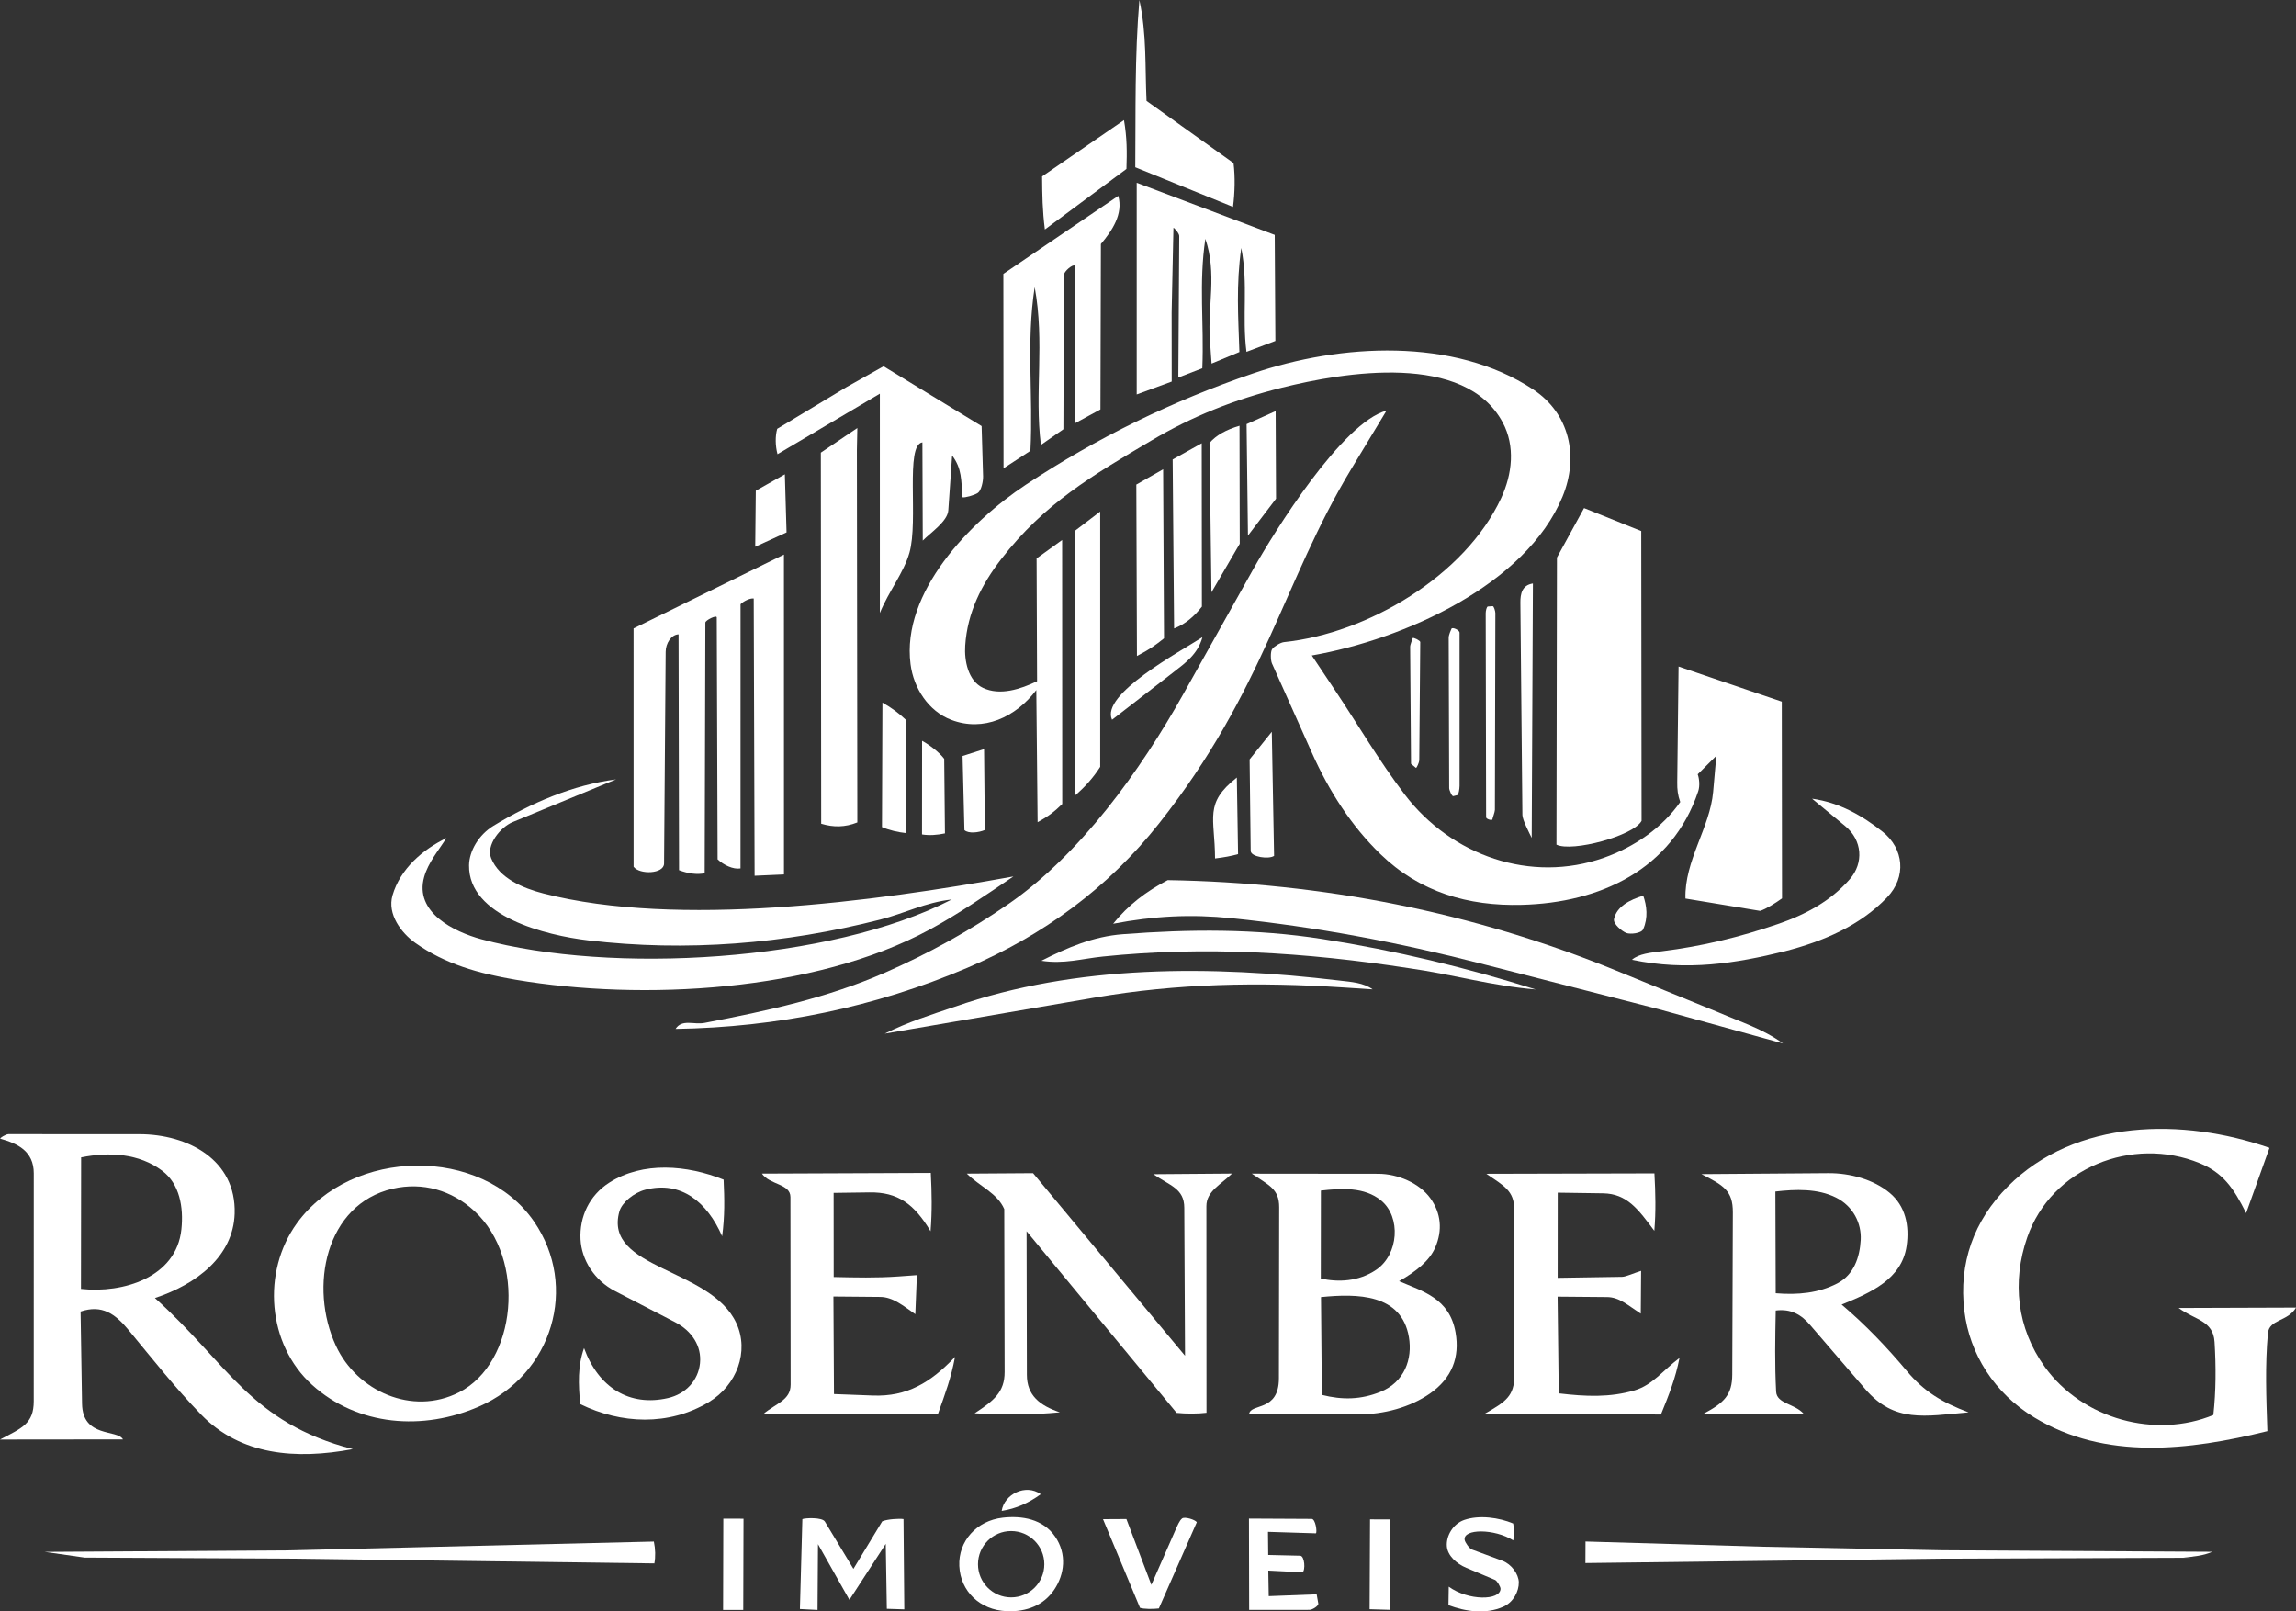
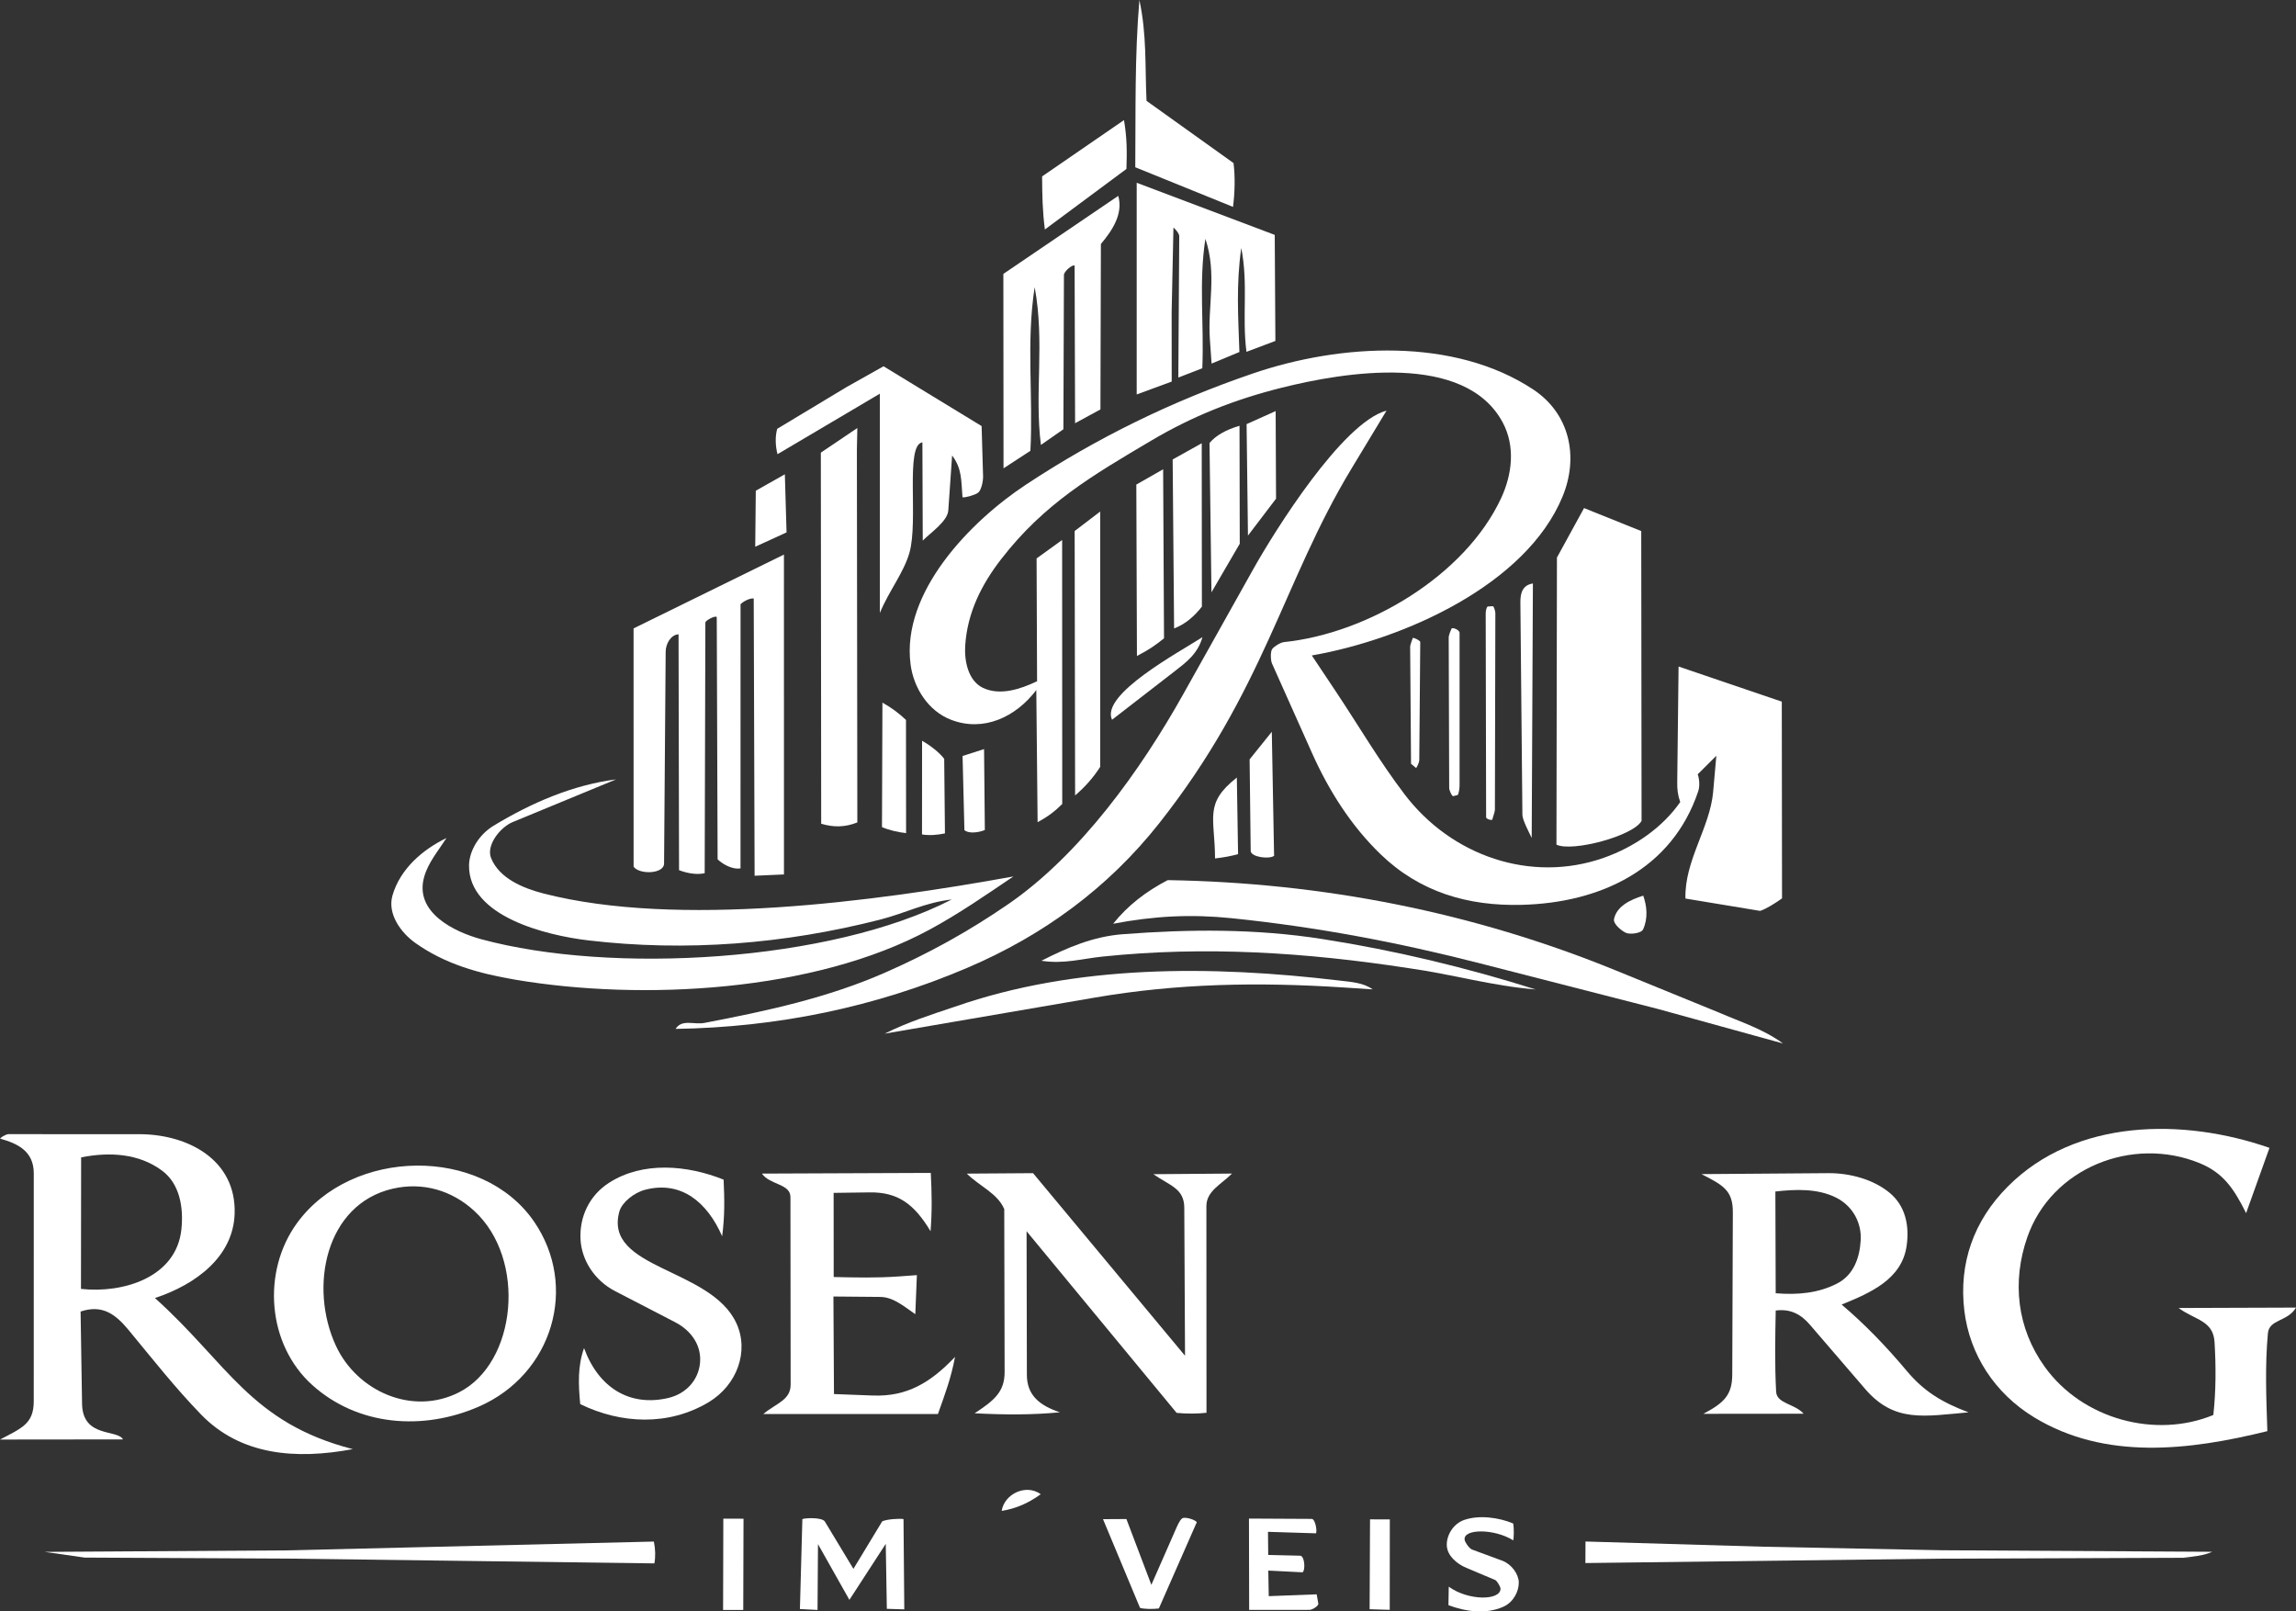
<svg xmlns="http://www.w3.org/2000/svg" id="Camada_2" data-name="Camada 2" viewBox="0 0 2080.74 1460.24">
  <rect x="0" y="0" width="2080.74" height="1460.24" fill="#333333" stroke="none" />
  <defs>
    <style>
      .cls-1 {
        fill: #fff;
      }
    </style>
  </defs>
  <g id="Camada_1-2" data-name="Camada 1">
    <g>
      <path class="cls-1" d="M2004.87,1406.19c-8.72,3.81-16.82,4.17-26.61,5.41l-221.3.83-320.2,3.96.09-19.51,161.84,4.73,161.31,3.19,244.87,1.39Z" />
      <path class="cls-1" d="M593.04,1416.71l-331.88-4.35-184.49-.92-36.1-5.17,219.23-1.36,332.76-7.98c1.42,6.62,1.6,13.93.47,19.78Z" />
      <path class="cls-1" d="M819.51,1458.37l-15.82-.5-.98-58.87-32.94,50.74-28.47-50.47-.41,59.63-15.97-.83,2.22-81.51c2.57-1.09,17.98-1.77,20.4,2.25l25.87,42.84,26.11-43.08c4.67-2.01,15.4-2.63,19.28-2.04l.71,81.84Z" />
-       <path class="cls-1" d="M956.13,1392.32c-10.94-15.88-30.01-19.04-47.42-17.06-23.68,2.69-40.36,21.35-39.35,43.79,1.06,23.03,18.72,39.91,42.78,40.95,18.51.83,33.82-5.53,43.2-19.4,9.37-13.87,11.77-32.4.8-48.28ZM916.34,1447.52c-16.59,0-30.04-13.48-30.04-30.07s13.45-30.07,30.04-30.07,30.07,13.45,30.07,30.07-13.45,30.07-30.07,30.07Z" />
      <path class="cls-1" d="M1194.7,1453.11c.35,2.16-5.38,5.71-7.98,5.71l-54.67.03-.18-82.76,56.83.3c3.46.03,5.11,11.68,3.87,13.07l-43.46-1.36.21,20.96,28.92.68c4.17.09,4.94,13.22,2.19,15.05l-31.04-1.57.41,23.18,43.43-1.66,1.48,8.37Z" />
      <path class="cls-1" d="M1376.39,1433.86c.18,8.01-4.79,18.04-13.98,22.12-16.08,7.16-34.39,4.35-49.76-1.42l.27-16.76c17.77,12.95,46.83,12.65,46.92,1.89,0-1.86-3.16-7.24-4.94-7.98l-26.05-10.97c-8.96-3.75-17-11.12-17.65-19.57-.74-9.28,5.44-20.25,15.7-23.83,13.63-4.73,31.61-2.19,44.38,3.19.89,3.61.65,13.36.12,15.32-17.15-10.79-45.62-10.67-44.08-.5.36,2.37,4.17,7.86,6.71,8.81l27.53,10.17c8.25,3.07,14.69,12.12,14.84,19.54Z" />
      <path class="cls-1" d="M1084.6,1379.37l-34.38,78.17c-5.23.71-13.87.59-17.09-.56l-33.53-80.36,21.2-.12,22.62,59.63,21.29-48.46c2.31-5.26,4.14-9.76,6.53-11.68,2.4-1.92,11.92,1.12,13.36,3.37Z" />
      <polygon class="cls-1" points="673.81 1376.21 673.57 1458.93 655.3 1458.88 655.51 1376.15 673.81 1376.21" />
      <polygon class="cls-1" points="1259.51 1376.86 1259.45 1458.79 1241.21 1458.25 1241.59 1376.8 1259.51 1376.86" />
      <path class="cls-1" d="M943.19,1354c-11.15,8.1-22.41,13.04-35.42,15.14,2.28-15.05,21.67-24.95,35.42-15.14Z" />
      <g>
        <path class="cls-1" d="M140.41,1176.25c37.82-12.51,70.99-37.9,72.23-76.43,1.57-48.9-42.46-72.02-86.42-72.05l-118.62-.03c-2.31,0-8.43,3.78-7.21,4.14,15.23,4.32,30.25,11.03,30.22,31.43l-.03,206.43c0,20.37-10.64,24.27-30.57,34.74l111.43-.12c-5.03-9.4-36.57-1.09-37.08-32.32l-1.33-83.55c19.4-6.5,31.34,2.07,43.34,16.56,22.17,26.79,42.61,52.83,65.96,76.87,35.78,36.84,85.59,40.95,137.39,31.25-92.87-23.95-113.18-77.58-179.32-136.92ZM73.38,1167.98l.15-119.21c25.96-5.12,52.45-3.52,73.38,12.06,15.94,11.86,19.57,33.2,17.5,53.07-4.52,43.85-53.01,58.27-91.03,54.08Z" />
        <path class="cls-1" d="M2080.74,1184.92c-7.45,12.83-24.3,10.41-25.46,23.24-2.69,29.39-1.54,57.71-.5,88.7-70.9,17.53-147,26.58-211.25-12.45-36.34-22.06-58.57-57.54-63.33-96.47-5.26-43.11,8.49-81.84,39.44-112.82,61.47-61.62,159.04-62.15,237.06-34.95l-21.17,59.13c-11.38-22.85-21.08-36.63-42.1-45.27-60.79-24.89-134.47,4.2-156.29,67.38-13.84,39.97-9.37,82.05,15.88,117.14,34.5,47.96,100.88,65.16,152.8,43.67,2.4-21.46,2.45-44.17,1.09-66.14-1.21-19.69-17.86-19.84-32.52-30.81l106.35-.36Z" />
        <path class="cls-1" d="M483.91,1106.86c-47.16-68.53-165.13-67-214.89,1.66-31.87,43.99-26.82,109.75,13.84,146.44,41.36,37.34,100.52,41.78,151.23,19.6,66.64-29.15,90.44-108.68,49.82-167.7ZM415.88,1261.73c-42.34,21.49-92.39-1.12-111.43-42.16-24.72-53.31-9.49-128.35,51.39-142.39,27.26-6.3,53.66,1.48,73.92,20.08,47.69,43.79,38.58,137.9-13.87,164.48Z" />
        <path class="cls-1" d="M1728.16,1242.48c-18.24-21.76-37.87-42.28-59.19-60.31,26.4-10.76,54.55-23,58.9-53.16,2.66-18.48-1.12-36.22-15.31-48.04-14.55-12.15-36.04-18.04-55.61-17.89l-115.04.86c20.13,10.2,28.53,15.02,28.47,34.62l-.53,146.88c-.06,18.66-7.36,25.75-26.17,35.72l90.86-.09c-8.28-9.28-24.39-8.96-24.95-20.08-1.3-25.04-.83-48.07-.35-73.44,13.81-1.77,23.12,3.75,31.04,12.95l50.06,58.19c26.61,30.93,53.99,24.54,93.66,21.14-23.92-8.93-40.48-19.01-55.82-37.34ZM1609.22,1171.91l-.3-92.19c18.21-2.1,38.32-2.84,54.99,5.5,15.61,7.84,23.18,23.39,22.35,38.41-.83,15.37-6,31.52-21.29,39.41-16.79,8.69-35.57,10.55-55.76,8.87Z" />
-         <path class="cls-1" d="M1319.12,1207.62c-5.41-31.4-30.1-37.49-51.21-46.65,15.61-8.9,27.5-18.45,32.73-30.42,6.77-15.61,5.38-31.19-4.38-44.73-9.82-13.6-29.39-22.14-47.25-22.17l-114.57-.12c15.58,10.61,24.84,13.84,24.81,30.39l-.24,155.1c-.06,30.63-25.43,22.26-27.02,32.29l99.52.33c22.29.06,46.27-6.24,64.34-18.83,20.25-14.1,27.08-33.14,23.27-55.17ZM1197.07,1078.86c18.72-2.1,39.38-3.4,54.49,8.93,18.36,15.05,15.94,48.99-4.32,62.8-16,10.91-34.8,11.44-50.26,7.98l.09-79.71ZM1250.85,1261.32c-17.44,6.98-34.09,7.45-52.92,2.69l-.77-88.61c32.91-3.31,72.91-3.05,79.65,36.22,3.37,19.69-3.79,40.8-25.96,49.7Z" />
        <path class="cls-1" d="M1093.29,1092.97l.09,187.24c-7.42.92-18.57,1.01-27.08.09l-135.97-164.59.27,130.18c.03,18.51,11.62,27.79,29.92,33.91-25.63,2.42-49.67,2.28-77.29.89,17.21-11.32,27.26-19.07,27.2-37.49l-.33-147.56c-6.18-14.37-22.06-20.46-33.94-32.14l60.05-.41,137.72,165.45-.68-134.17c-.09-17.3-12.68-19.84-28.06-30.36l71.31-.56c-9.76,9.79-23.24,15.85-23.21,29.54Z" />
-         <path class="cls-1" d="M1522.03,1230.54c-3.55,18.33-9.64,33.62-16.82,51.24l-159.95-.53c19.25-11,27.17-16.08,27.14-35.09l-.15-150.25c0-16.85-9.25-21.32-25.28-32.26l152.35-.38c.98,18.36,1.39,34.21-.09,52.07-14.34-19.22-24.63-33.68-46.45-34l-41.1-.59-.06,77.2,58.42-.92c3.46-.03,10.56-3.37,17.21-5.41l-.3,38.79c-11.59-7.51-19.31-14.96-30.6-15.05l-44.79-.38,1.04,87.63c24.66,2.96,46.51,3.84,68.77-2.72,16.29-4.82,25.54-17.98,40.65-29.33Z" />
        <path class="cls-1" d="M865.49,1229.62c-3.67,19.42-8.81,32.88-15.49,51.71h-158.27c11.83-9.85,24.81-12.54,24.78-26.7l-.18-169.89c0-12.21-18.83-10.97-25.84-21.26l153.03-.62c.92,18.42,1.27,34.12-.21,52.86-14.87-24.81-29.74-35.57-55.23-35.21l-32.61.44.06,76.25c19.87.44,38.7.92,58.6-.5l16.79-1.21-1.42,35.39c-11-7.57-20.08-15.52-31.87-15.64l-42.34-.38.5,88.4,35.18,1.33c30.99,1.18,52.36-11.68,74.51-34.98Z" />
        <path class="cls-1" d="M642.32,1270.57c-36.31,21.79-79.5,19.84-116.49,1.8-1.72-17.89-2.37-34.53,3.46-50.76,13.13,35.92,41.24,53.22,75.98,45.29,16.17-3.67,27.5-15.97,29.09-31.49,1.63-15.64-7.36-29.39-22.5-37.25l-54.43-28.18c-18.89-9.76-30.39-28.35-31.34-46.92-1.04-20.43,7.95-39.77,25.93-51.3,30.6-19.6,70.84-16.02,103.75-2.81.8,17.68,1.12,33.03-1.33,51.3-13.48-30.78-37.02-50.56-69.63-42.16-10.5,2.69-21.29,11.74-23.5,19.69-14.61,52.51,82.61,50.76,105.99,101.2,11.86,25.6.53,56.26-24.98,71.58Z" />
      </g>
      <g>
        <path class="cls-1" d="M1614.98,814.07c-5.97,4.29-14.58,9.73-19.9,11.35l-67.65-11.18c-.98-34.24,22.23-64.25,25.1-96.59l2.9-32.79-16.88,16.79c1.42,3.75,2.07,10.53.5,15.26-23.77,71.17-89.17,101.26-160.04,103.04-48.58,1.24-92.28-11.41-128.02-46-26.23-25.4-46.48-56.83-62.12-91.89l-36.16-80.89c-1.21-2.72-1.51-10.56.18-12.98,1.69-2.42,7.57-6,10.7-6.33,75.98-7.86,164.03-60.14,196.76-130.36,10.29-22.06,12.89-47.31,1.51-68.62-34.12-63.89-143.4-45.8-200.52-31.49-42.43,10.61-80.54,25.66-118.15,47.96-53.28,31.52-96.83,56.91-135.74,107.15-17.92,23.12-30.78,48.58-32.73,78.5-.89,13.72,2.57,31.87,16.08,38.32,15.43,7.33,33.97,1.21,49.05-6l-.44-111.29,23.15-16.71.09,239.25c-6.68,6.56-12.51,11.18-22.32,16.47l-1.18-119.74c-18.77,24.72-47.93,38.17-77.14,26.99-20.58-7.84-34.06-28.68-36.84-50.44-8.37-65.13,54.13-129.35,104.52-162.64,64.48-42.6,132.72-75.87,205.87-100.82,79.24-27.05,182.01-32.91,253.79,14.46,33.11,21.85,41.72,60.88,26.64,97.27-32.88,79.5-142.98,129.14-227.16,143.84l21.52,32.26c21.23,31.81,39.41,63.21,62.71,93.78,42.28,55.47,114.24,80.63,180.41,57.3,28-9.88,53.31-27.61,69.24-50.53-2.22-6.18-2.81-11.47-2.72-17.77l1.21-105.02,93.55,31.81.21,178.28Z" />
        <path class="cls-1" d="M918.38,794.23c-25.1,16.91-49.14,33.68-75.99,48.19-104.37,56.47-260.45,64.72-375.05,45.41-33.47-5.65-64.07-14.22-91.03-33.41-12.54-8.9-25.55-25.96-20.61-43.05,7.01-24.19,27.58-41.69,48.93-51.98-7.81,12.03-16.59,22.35-20.22,35.18-9.22,32.26,27.2,49.85,51.74,56.53,117.88,31.99,316.15,20.67,426.37-36.01-24.07,2.66-42.55,12.54-64.9,18.24-86.66,22.12-175.68,29.24-264.38,18.83-38.38-4.52-108.8-21.73-108.18-68.09.18-12.98,8.84-27.7,22.2-35.8,34.09-20.7,71.9-37.02,111.05-42.01l-93.69,38.67c-11.26,4.67-24.33,20.99-19.54,32.76,7.45,18.24,28.8,27.17,47.57,31.99,121.34,31.16,299.3,7.48,425.72-15.46Z" />
        <path class="cls-1" d="M1256.53,372.09l-31.87,52.75c-62.15,102.89-79.12,201.02-174.29,321.35-46.21,58.45-104.87,101.38-173.58,130.74-84.12,35.92-172.67,53.99-264.56,55.44,5.88-9.2,16.59-3.58,26.23-5.44,57.24-10.97,111.43-22.71,163.59-45.56,39.74-17.44,76.16-37.61,111.79-62.15,65.25-44.94,119.89-121.28,158.47-190.17l63.6-113.56c18.72-33.41,80.54-132.75,120.63-143.4Z" />
        <path class="cls-1" d="M710.47,792.4l-26.61,1.18-.8-251.25c-3.16-.5-9.2,2.39-11.94,5.2l-.03,239.4c-6.71,1.12-15.34-3.1-20.76-8.22l-.77-219.17c0-2.66-10.32,2.54-10.32,4.64l-.62,227.1c-6.68,1.48-15.14.35-23.24-2.75l-.44-213.73c-6.8.32-11.62,8.28-11.68,15.79l-1.45,191.94c-.09,9.49-22.17,10.2-27.61,2.9l-.03-215.98,136.27-66.91.03,289.86Z" />
        <path class="cls-1" d="M1487.67,743.82c-7.24,13.66-62.95,28.5-77.14,21.58l.44-260.15,24.57-44.85,51.83,20.84.3,262.58Z" />
        <path class="cls-1" d="M1615.9,945.58l-112.97-31.16-161.19-41.33c-74.8-19.19-148.54-33.14-225.59-41.04-36.93-3.78-70.25-2.04-107.38,5.03,13.54-16.82,29.8-29.27,49.46-39.53,140.35,2.28,276.89,29.06,406.39,81.96l92.6,37.81c20.37,8.81,40.33,14.96,58.69,28.27Z" />
        <path class="cls-1" d="M1155.82,308.94l-26.22,9.88c-4.14-32.32,1.77-61.02-4.7-94.14-4.76,33.35-2.75,62.62-1.69,94.29l-25.22,10.5-1.57-22.44c-2.04-29.95,6.65-58.84-4.05-90.62-6.09,40.06-1.09,76.69-2.78,117.29l-21.73,8.4.83-128.23c.03-2.4-4.55-7.57-5.26-7.45l-1.63,76.9.06,62.44-31.72,11.68v-191.82l125.09,47.22.59,96.12Z" />
        <path class="cls-1" d="M997.68,221.07l-.41,149.93-22.97,12.51-.44-142.8c-1.74-1.36-9.67,5.14-9.67,8.49l-.5,139.79-20.37,14.19c-5.97-47.01,3.61-92.87-5.65-142.98-7.81,50.68-1.24,97.01-3.87,148.3l-24.36,15.88-.15-176.18,104.13-70.72c4.67,16.62-5.74,31.69-15.73,43.61Z" />
        <path class="cls-1" d="M890.91,431.63c.12,4.41-1.63,12.89-4.7,14.99-3.19,2.19-12.06,4.58-13.96,3.96-1.21-15.32-.41-26.02-9.4-37.82l-3.46,49.73c-.71,9.99-16.05,20.19-23.15,27.38l-.32-89.02c-15.85,2.25-3.4,71.05-11.77,100.11-5.2,18.15-18.69,34.74-26.79,54.52v-198.74l-92.75,54.84c-2.04-7.72-2.16-16.26-.27-23l62.8-37.81,33.56-18.86,88.88,54.19,1.33,45.53Z" />
        <path class="cls-1" d="M776.55,407.57l.41,337.7c-11.35,4.49-21.52,4.52-32.76,1.18l-.32-336.28,33.08-22.32-.41,19.72Z" />
-         <path class="cls-1" d="M1710.22,813.18c-24.69,25.69-57.71,39.8-92.75,48.84-44.53,10.97-88.46,18.12-138.52,7.72,5.88-5.44,17.3-6.53,26.96-7.72,36.75-4.52,70.78-12.83,105.43-24.72,25.07-8.57,47.81-20.84,65.1-40.68,12.71-14.61,11.32-35.21-4.2-48.02l-30.04-24.84c24.54,3.37,45.3,15.23,63.8,29.83,19.51,15.4,21.91,41.16,4.2,59.58Z" />
        <path class="cls-1" d="M1391.73,896.62c-39.91-3.22-74.36-13.54-115.13-19.31-93.84-14.4-184.73-20.11-277.3-10.5-18.86,1.95-35.18,6.98-55.53,3.81,23.62-12.03,47.01-22.03,73.86-24.07,60.23-4.61,120.28-5.09,180.77,4.38,66.46,10.41,129.94,25.75,193.33,45.68Z" />
        <path class="cls-1" d="M1243.96,896.53l-26.34-1.71c-77.46-5-150.31-3.73-225.47,9.17l-190.38,32.67c21.17-10.58,41.45-16.94,63.45-24.36,110.43-38.52,232.98-37.52,348.2-23.8,11.44,1.36,22.06,1.92,30.54,8.04Z" />
        <path class="cls-1" d="M997.05,463.54v231.35c-6.15,9.76-14.34,18.8-22.74,25.9l-.41-239.6,23.15-17.65Z" />
        <path class="cls-1" d="M1117.42,187.48l-88.58-35.92c.44-51.09-.62-99.67,3.73-151.56,6.8,31.7,5,59.66,6.47,91.39l78.85,56.38c1.54,12.42,1.21,26.82-.47,39.71Z" />
        <path class="cls-1" d="M1089.21,549.69c-6.71,8.69-15.08,15.97-25.19,19.78l-1.3-153.12,26.34-14.69.15,148.04Z" />
        <path class="cls-1" d="M1054.89,578.43c-8.04,6.39-13.19,10.14-24.54,15.99l-.56-155.31,24.3-13.87.8,153.18Z" />
        <path class="cls-1" d="M1020.83,153.09l-73.92,54.87c-2.22-17.68-2.37-30.69-2.51-48.1l74.21-51.03c2.78,16.35,2.72,28.62,2.22,44.26Z" />
        <path class="cls-1" d="M1123.51,492.75l-25.63,43.99-1.77-135.32c5.94-6.98,15.11-12.03,27.2-15.61l.21,106.94Z" />
        <polygon class="cls-1" points="1156.41 451.89 1130.96 485.33 1129.72 384.33 1156.06 372.5 1156.41 451.89" />
        <path class="cls-1" d="M821.14,754.94c-7.18-.77-14.96-2.51-21.85-5.44l.41-112.82c8.37,4.7,15.55,10.11,21.35,15.73l.09,102.53Z" />
        <path class="cls-1" d="M1154.64,775.55c-4.49,3.25-21.11,1.15-21.2-4.52l-.98-82.9,20.11-25.01,2.07,112.44Z" />
        <path class="cls-1" d="M1389.19,528.73l-1.09,230.56c-2.31-4.76-8.37-16.32-8.43-20.73l-1.83-192.39c-.09-8.16,1.57-15.94,11.35-17.44Z" />
        <path class="cls-1" d="M1355.16,555.6l-.41,178.34c0,1.74-2.19,7.6-2.28,8.54-.12,1.33-5.68-.15-5.68-1.89l-.38-184.88c0-2.25.89-6.06,1.98-6.12l4.35-.3c1.12-.09,2.42,4.7,2.42,6.3Z" />
        <path class="cls-1" d="M856.35,755.2c-7.18,1.51-14.19,2.01-20.78.95l.06-84.85c6.56,3.55,15.7,10.47,20.05,16.32l.68,67.59Z" />
        <polygon class="cls-1" points="712.81 482.46 684.42 495.44 684.93 444.67 711.27 429.8 712.81 482.46" />
        <path class="cls-1" d="M1322.72,573.37v138.78c0,2.75-.95,8.13-1.83,8.31-1.36.3-2.54.59-3.84.98-1.3.38-3.73-5.56-3.73-7.24l-.44-136.33c0-2.63,2.07-7.04,2.54-8.16.65-1.63,7.3,1.09,7.3,3.67Z" />
        <path class="cls-1" d="M1122,773.98c-5.85,1.69-12.8,2.96-20.87,3.93-.15-37.14-10.23-49.73,19.75-73.32l1.12,69.39Z" />
        <path class="cls-1" d="M1089.71,577.36c-4.2,15.29-15.23,23.21-26.02,31.58l-55.91,43.28c-10.76-23,61.32-61.47,81.93-74.86Z" />
        <path class="cls-1" d="M892.51,752.13c-5.74,2.42-14.81,3.46-18.51.09l-1.68-67.17,19.48-6.24.71,73.32Z" />
        <path class="cls-1" d="M1287.1,581.74l-.89,107.3c-.03,1.63-2.42,7.27-3.05,6.77l-4.41-3.67-.8-105.96c0-2.22,2.04-6.77,2.34-7.92.27-1.06,6.8,2.19,6.8,3.49Z" />
        <path class="cls-1" d="M1489.09,842.1c-1.72,3.78-11.65,4.67-15.11,3.4-3.93-1.48-12.24-8.19-11.29-12.68,2.42-11.44,14.31-17.44,26.49-21.2,3.19,9.08,4.58,20.11-.09,30.48Z" />
      </g>
    </g>
  </g>
</svg>